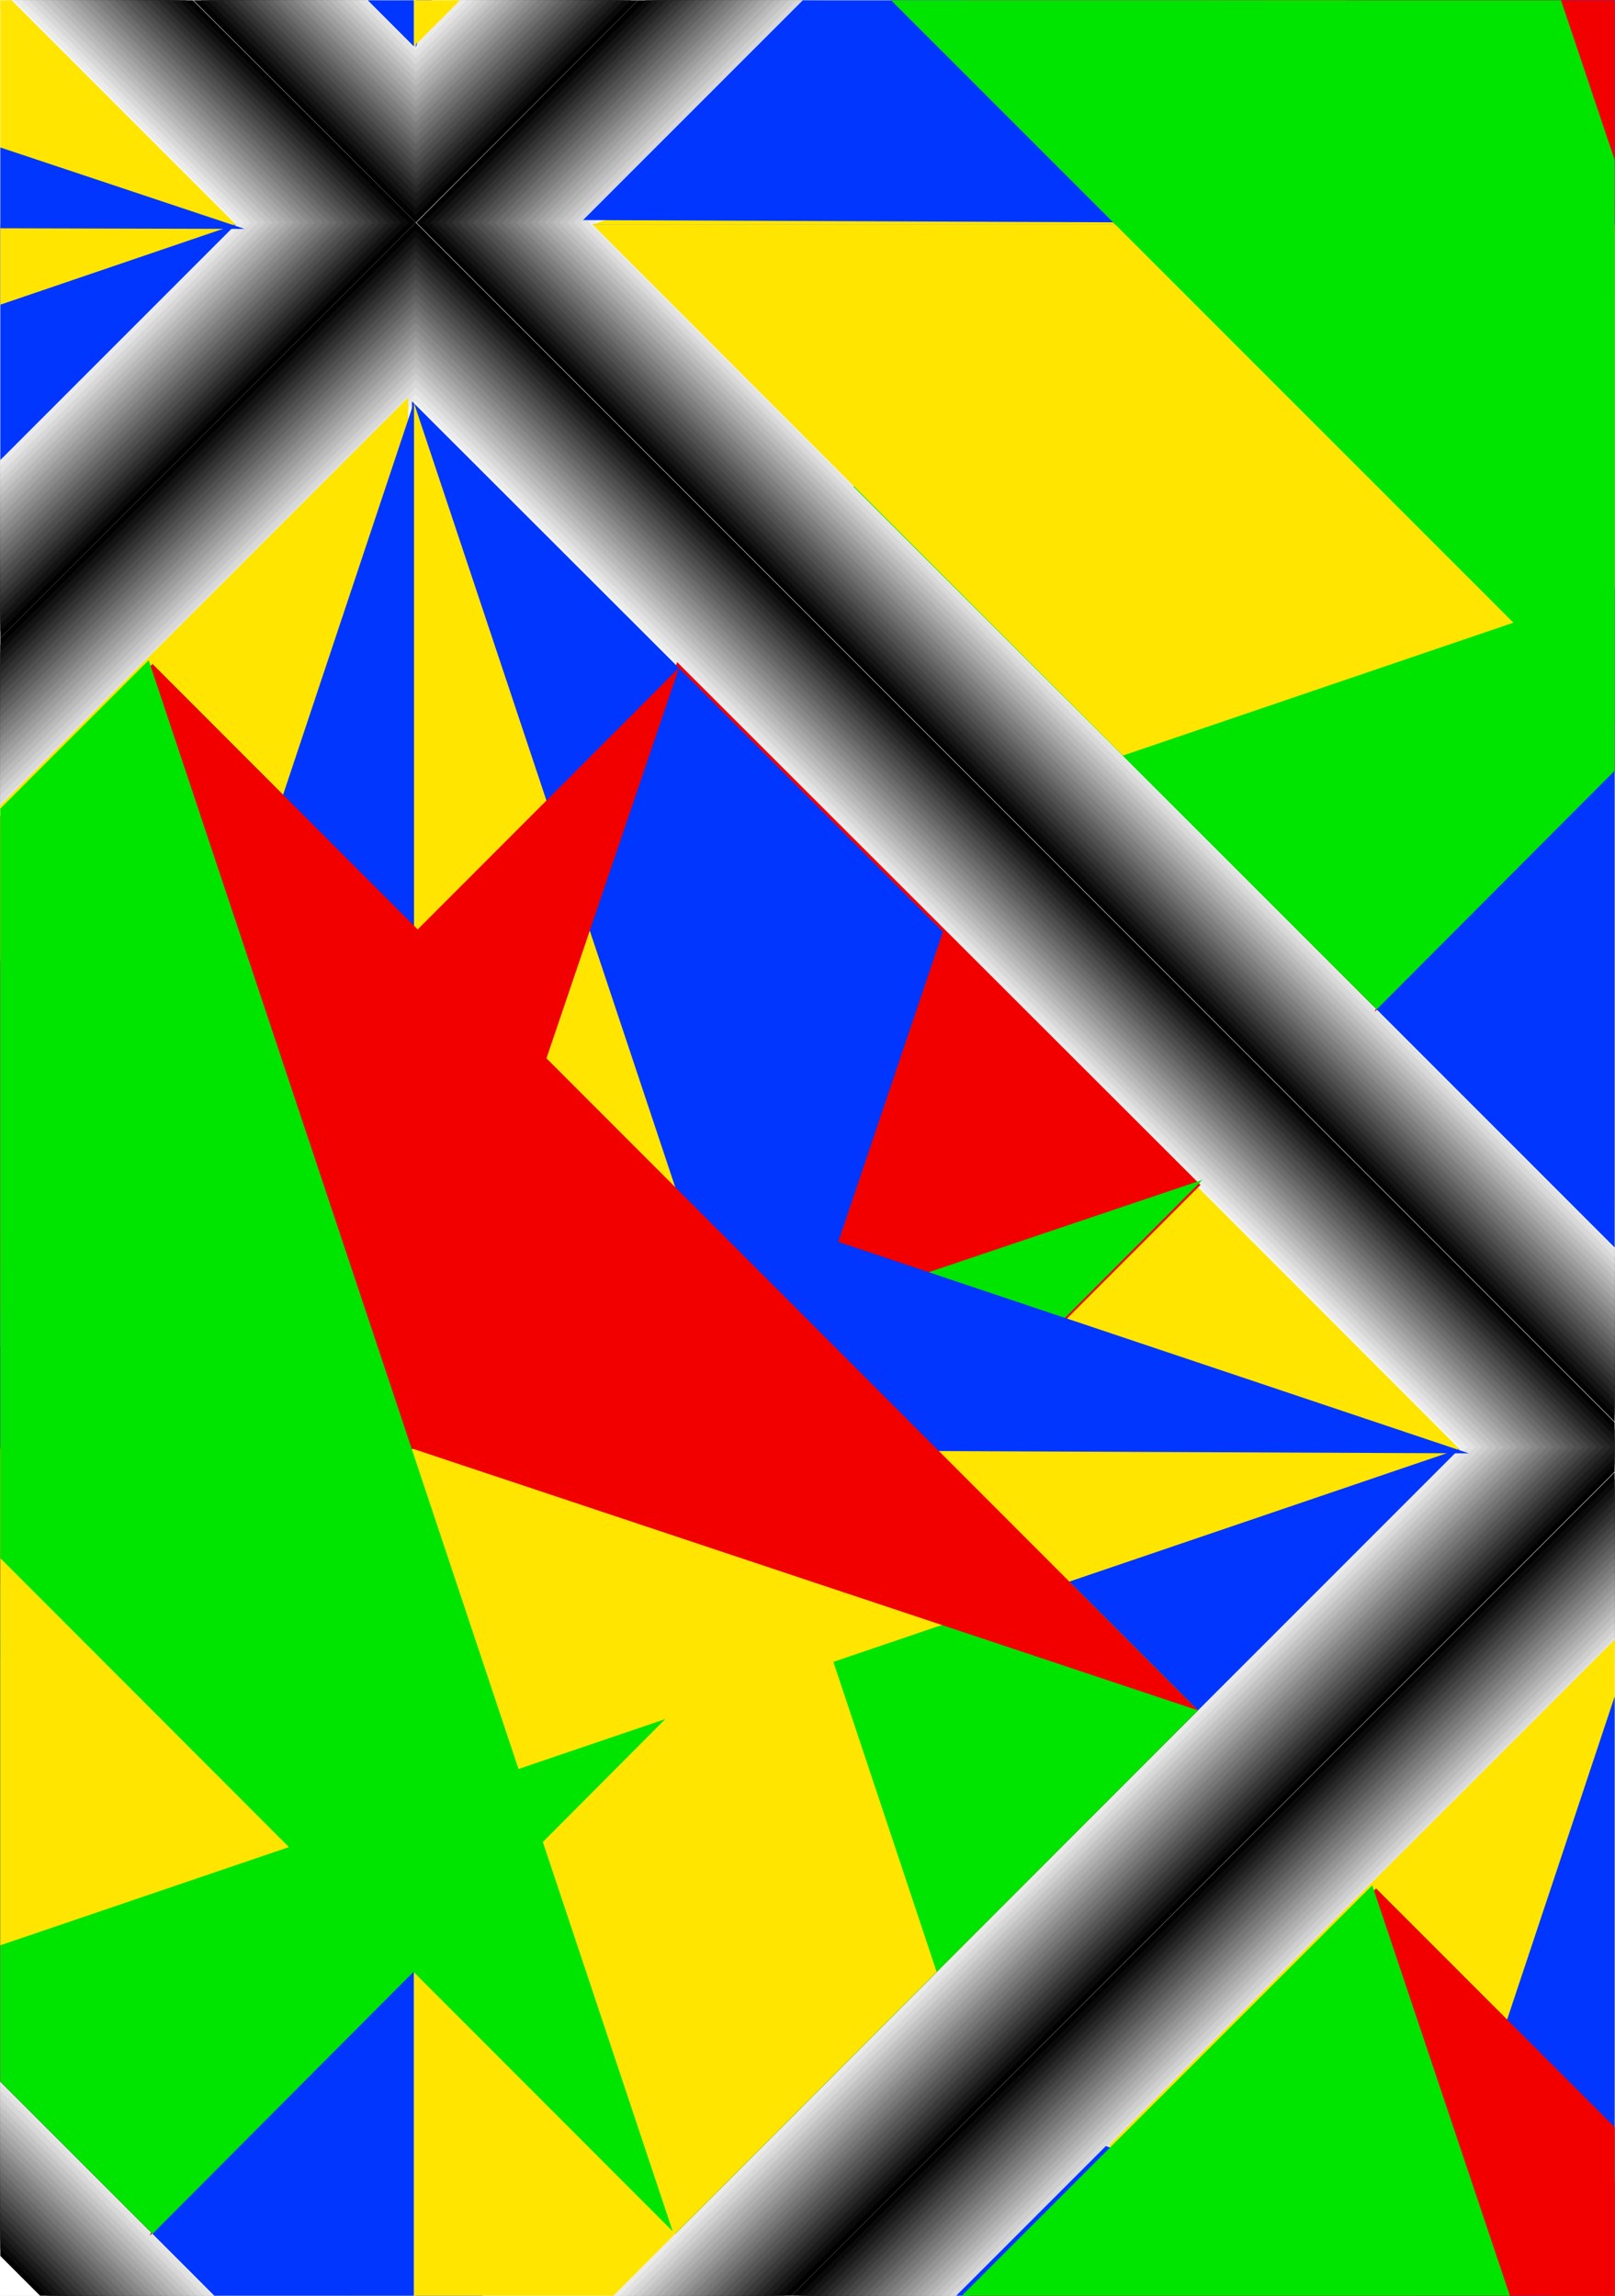
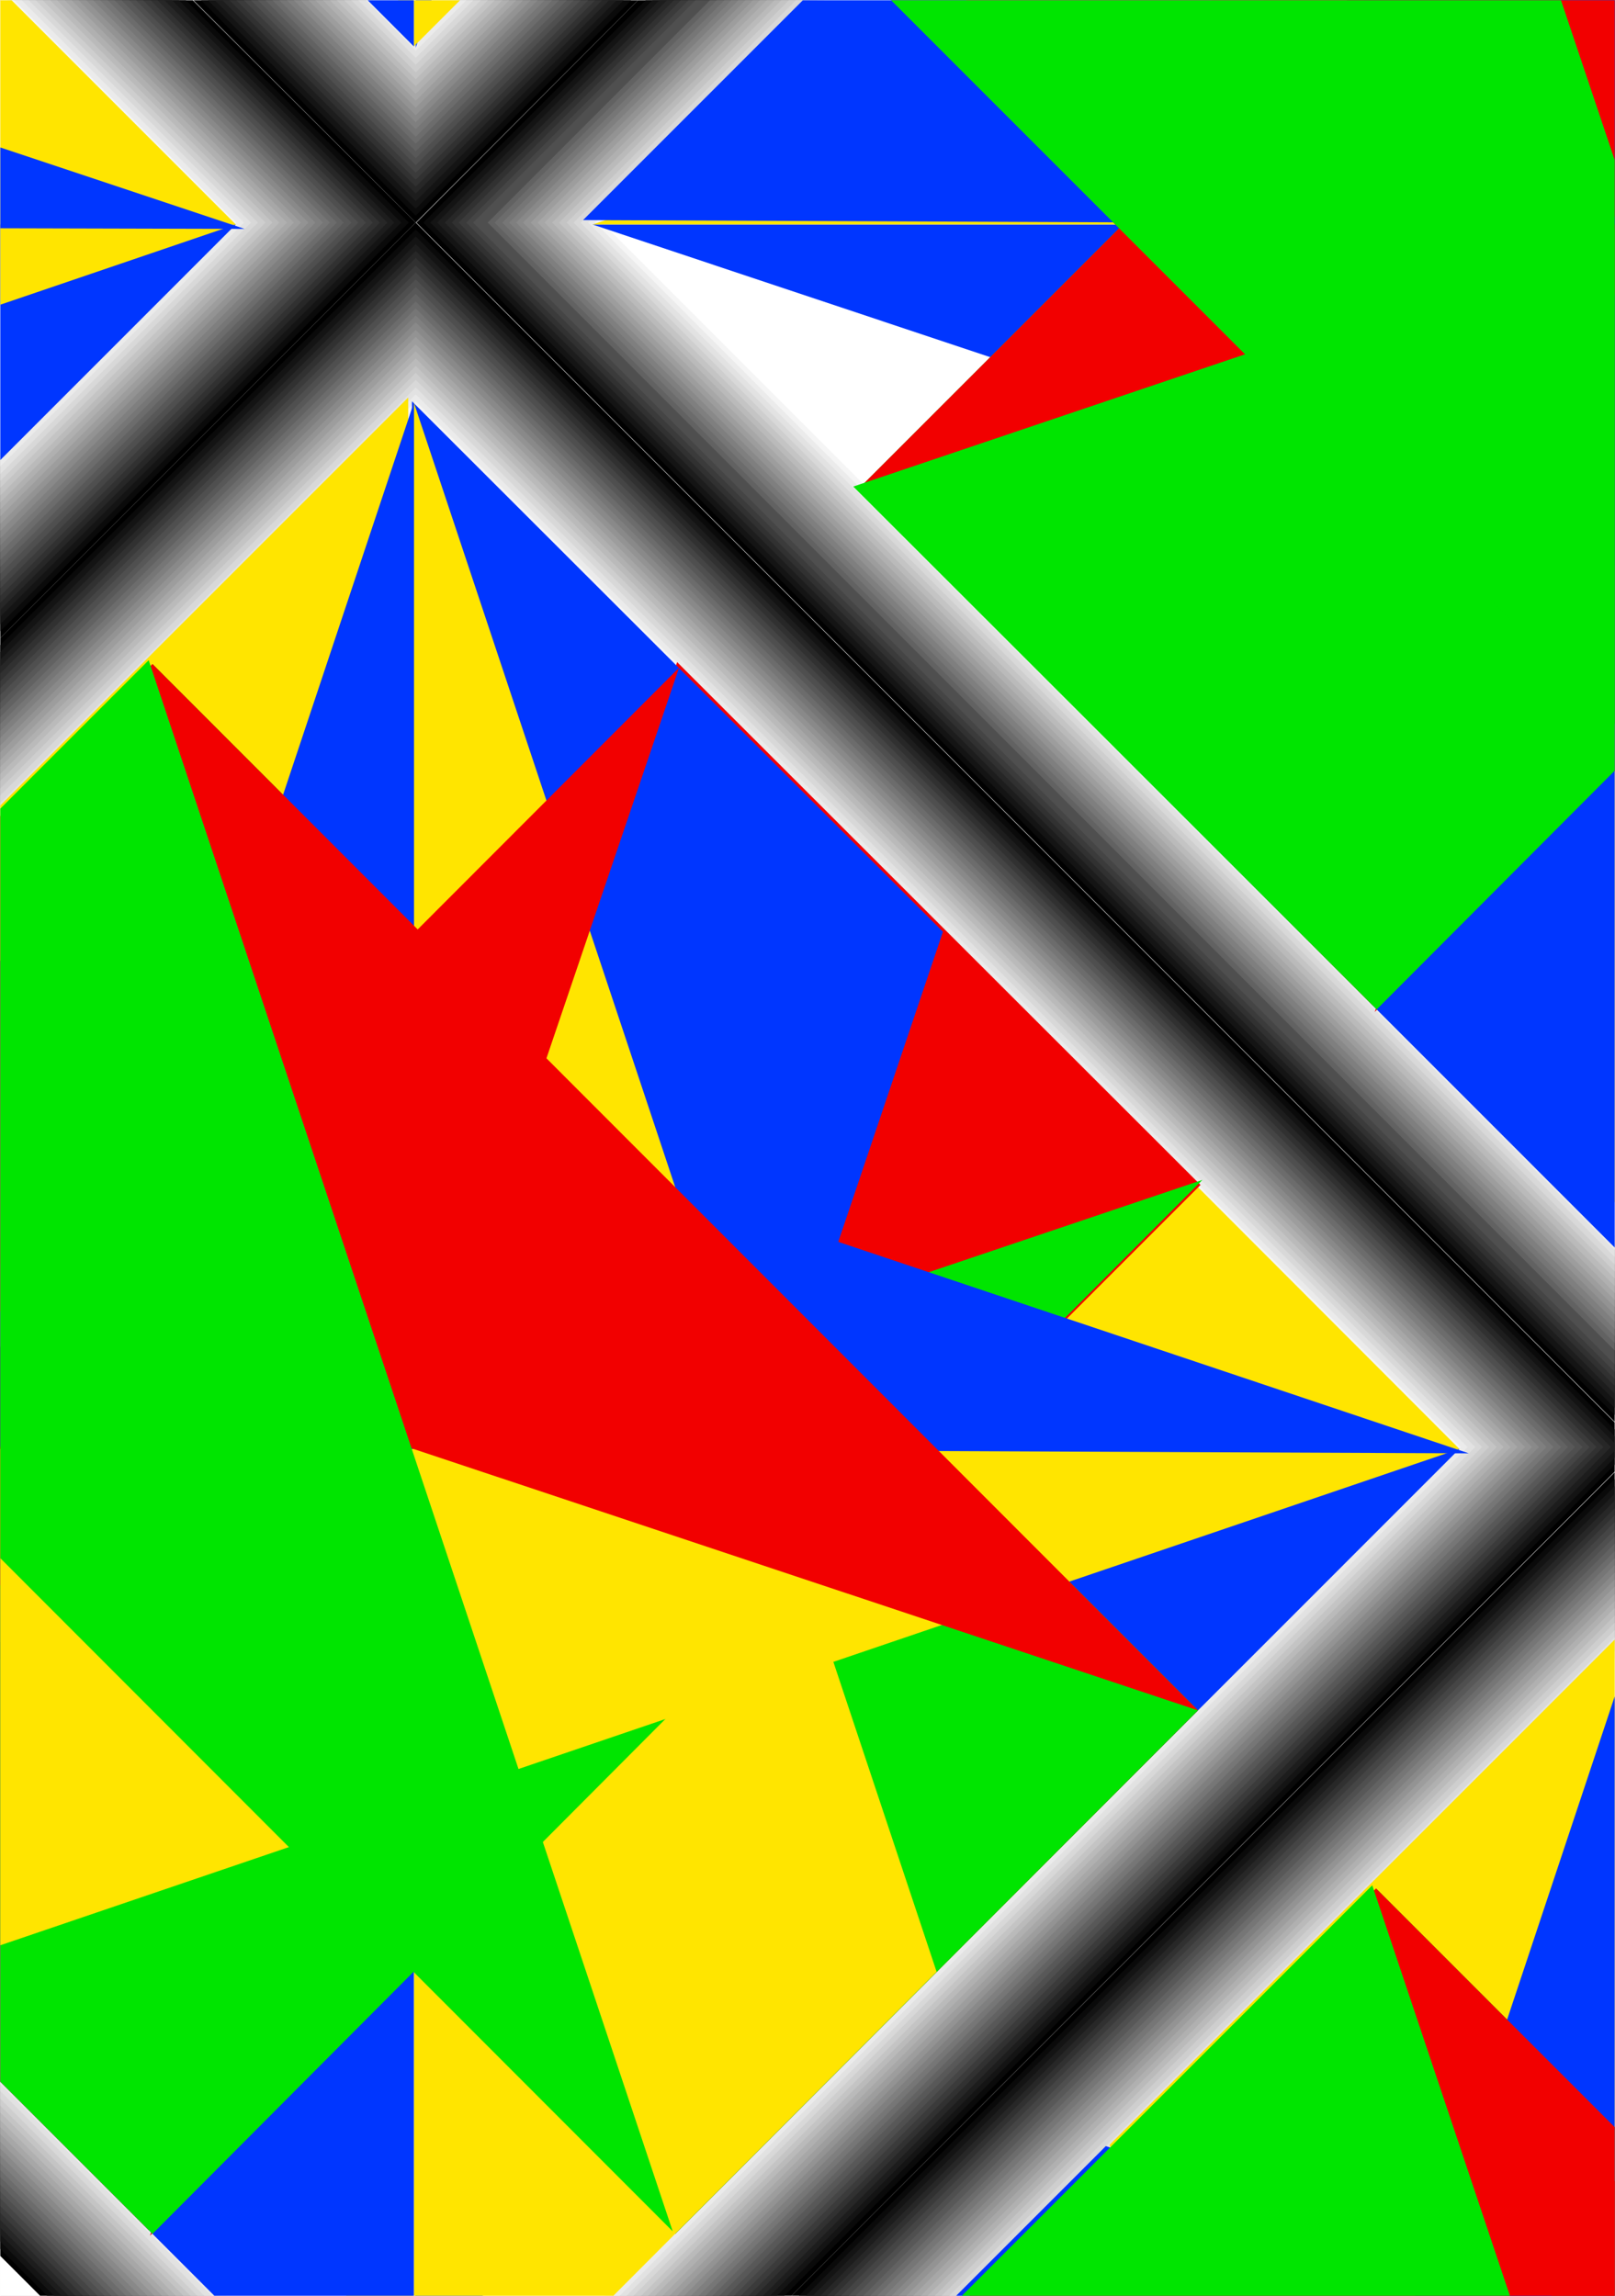
<svg xmlns="http://www.w3.org/2000/svg" xmlns:ns1="http://sodipodi.sourceforge.net/DTD/sodipodi-0.dtd" xmlns:ns2="http://www.inkscape.org/namespaces/inkscape" version="1.0" width="109.349mm" height="155.455mm" id="svg182" ns1:docname="Background 620.wmf">
  <rect width="100%" height="100%" fill="#333333" stroke="none" />
  <ns1:namedview id="namedview182" pagecolor="#ffffff" bordercolor="#000000" borderopacity="0.25" ns2:showpageshadow="2" ns2:pageopacity="0.0" ns2:pagecheckerboard="0" ns2:deskcolor="#d1d1d1" ns2:document-units="mm" />
  <defs id="defs1">
    <pattern id="WMFhbasepattern" patternUnits="userSpaceOnUse" width="6" height="6" x="0" y="0" />
  </defs>
  <path style="fill:#ffffff;fill-opacity:1;fill-rule:evenodd;stroke:#ffffff;stroke-width:0.162px;stroke-linecap:round;stroke-linejoin:round;stroke-miterlimit:4;stroke-dasharray:none;stroke-opacity:1" d="M 0.081,0.081 V 587.465 H 413.207 V 0.081 v 0 z" id="path1" />
  <path style="fill:#000000;fill-opacity:1;fill-rule:evenodd;stroke:none" d="M 0.081,577.284 V 163.288 L 106.392,56.961 413.207,363.984 v 12.604 L 202.524,587.465 H 10.259 Z" id="path2" />
  <path style="fill:#0a0a0a;fill-opacity:1;fill-rule:evenodd;stroke:none" d="M 0.081,575.507 V 165.065 L 106.392,58.738 413.207,365.761 v 9.049 L 200.747,587.465 H 12.037 Z" id="path3" />
  <path style="fill:#141414;fill-opacity:1;fill-rule:evenodd;stroke:none" d="M 0.081,573.568 V 166.843 L 106.392,60.516 413.207,367.539 v 5.494 L 198.808,587.465 H 13.814 Z" id="path4" />
  <path style="fill:#1d1d1d;fill-opacity:1;fill-rule:evenodd;stroke:none" d="M 0.081,571.79 V 168.782 L 106.392,62.455 413.207,369.316 v 1.939 L 197.031,587.465 H 15.753 Z" id="path5" />
  <path style="fill:#272727;fill-opacity:1;fill-rule:evenodd;stroke:none" d="M 0.081,570.013 V 170.559 L 106.392,64.232 412.238,370.286 195.254,587.465 H 17.53 Z" id="path6" />
  <path style="fill:#313131;fill-opacity:1;fill-rule:evenodd;stroke:none" d="M 0.081,568.074 V 172.337 L 106.392,66.01 410.299,370.286 193.315,587.465 H 19.307 Z" id="path7" />
  <path style="fill:#3b3b3b;fill-opacity:1;fill-rule:evenodd;stroke:none" d="M 0.081,566.296 V 174.276 L 106.392,67.949 408.522,370.286 191.538,587.465 H 21.246 Z" id="path8" />
  <path style="fill:#454545;fill-opacity:1;fill-rule:evenodd;stroke:none" d="M 0.081,564.519 V 176.054 L 106.392,69.727 406.745,370.286 189.599,587.465 H 23.023 Z" id="path9" />
  <path style="fill:#4f4f4f;fill-opacity:1;fill-rule:evenodd;stroke:none" d="M 0.081,562.579 V 177.831 L 106.392,71.504 404.967,370.286 187.821,587.465 H 24.962 Z" id="path10" />
  <path style="fill:#585858;fill-opacity:1;fill-rule:evenodd;stroke:none" d="M 0.081,560.802 V 179.77 L 106.392,73.443 403.029,370.286 186.044,587.465 H 26.739 Z" id="path11" />
  <path style="fill:#626262;fill-opacity:1;fill-rule:evenodd;stroke:none" d="M 0.081,559.024 V 181.548 L 106.392,75.221 401.251,370.286 184.105,587.465 H 28.517 Z" id="path12" />
  <path style="fill:#6c6c6c;fill-opacity:1;fill-rule:evenodd;stroke:none" d="M 0.081,557.085 V 183.487 L 106.392,77.16 399.474,370.286 182.328,587.465 H 30.294 Z" id="path13" />
  <path style="fill:#767676;fill-opacity:1;fill-rule:evenodd;stroke:none" d="M 0.081,555.308 V 185.264 L 106.392,78.937 397.535,370.286 180.551,587.465 H 32.233 Z" id="path14" />
  <path style="fill:#7f7f7f;fill-opacity:1;fill-rule:evenodd;stroke:none" d="M 0.081,553.53 V 187.042 L 106.392,80.715 395.758,370.286 178.774,587.465 H 34.01 Z" id="path15" />
  <path style="fill:#898989;fill-opacity:1;fill-rule:evenodd;stroke:none" d="M 0.081,551.591 V 188.819 L 106.392,82.492 393.819,370.286 176.835,587.465 H 35.787 Z" id="path16" />
  <path style="fill:#939393;fill-opacity:1;fill-rule:evenodd;stroke:none" d="M 0.081,549.814 V 190.758 L 106.392,84.431 392.042,370.286 175.058,587.465 H 37.726 Z" id="path17" />
  <path style="fill:#9d9d9d;fill-opacity:1;fill-rule:evenodd;stroke:none" d="M 0.081,548.036 V 192.536 L 106.392,86.209 390.265,370.286 173.28,587.465 H 39.503 Z" id="path18" />
  <path style="fill:#a7a7a7;fill-opacity:1;fill-rule:evenodd;stroke:none" d="M 0.081,546.097 V 194.475 L 106.392,88.148 388.326,370.286 171.342,587.465 H 41.442 Z" id="path19" />
  <path style="fill:#b0b0b0;fill-opacity:1;fill-rule:evenodd;stroke:none" d="M 0.081,544.32 V 196.252 L 106.392,89.925 386.549,370.286 169.564,587.465 H 43.219 Z" id="path20" />
  <path style="fill:#bababa;fill-opacity:1;fill-rule:evenodd;stroke:none" d="M 0.081,542.542 V 198.03 L 106.392,91.703 384.771,370.286 167.626,587.465 H 44.996 Z" id="path21" />
  <path style="fill:#c4c4c4;fill-opacity:1;fill-rule:evenodd;stroke:none" d="M 0.081,540.603 V 199.807 L 106.392,93.642 382.994,370.286 165.848,587.465 H 46.935 Z" id="path22" />
  <path style="fill:#cecece;fill-opacity:1;fill-rule:evenodd;stroke:none" d="M 0.081,538.826 V 201.746 L 106.392,95.42 381.055,370.286 164.071,587.465 H 48.712 Z" id="path23" />
  <path style="fill:#d8d8d8;fill-opacity:1;fill-rule:evenodd;stroke:none" d="M 0.081,537.048 V 203.524 L 106.392,97.197 379.278,370.286 162.132,587.465 H 50.49 Z" id="path24" />
  <path style="fill:#e2e2e2;fill-opacity:1;fill-rule:evenodd;stroke:none" d="M 0.081,535.109 V 205.463 L 106.392,99.136 377.501,370.286 160.355,587.465 H 52.267 Z" id="path25" />
  <path style="fill:#ebebeb;fill-opacity:1;fill-rule:evenodd;stroke:none" d="M 0.081,533.331 V 207.241 L 106.392,100.914 375.562,370.286 158.578,587.465 H 54.206 Z" id="path26" />
  <path style="fill:#f5f5f5;fill-opacity:1;fill-rule:evenodd;stroke:none" d="M 0.081,531.554 V 209.018 L 106.392,102.691 373.785,370.286 156.639,587.465 H 55.983 Z" id="path27" />
  <path style="fill:#ffffff;fill-opacity:1;fill-rule:evenodd;stroke:none" d="M 0.081,529.615 V 210.957 L 106.392,104.63 371.846,370.286 154.862,587.465 H 57.922 Z" id="path28" />
  <path style="fill:#ffe500;fill-opacity:1;fill-rule:evenodd;stroke:none" d="M 0.081,323.263 V 206.109 L 104.453,101.722 105.584,587.465 H 88.619 Z" id="path29" />
  <path style="fill:#0036ff;fill-opacity:1;fill-rule:evenodd;stroke:none" d="M 0.081,424.742 V 370.771 H 373.462 L 239.684,504.568 Z" id="path30" />
  <path style="fill:#ffe500;fill-opacity:1;fill-rule:evenodd;stroke:none" d="M 0.081,370.771 V 316.799 L 239.684,236.812 373.462,370.771 Z" id="path31" />
  <path style="fill:#00e500;fill-opacity:1;fill-rule:evenodd;stroke:none" d="M 0.081,406.644 V 344.593 L 173.765,170.883 305.604,302.741 Z" id="path32" />
  <path style="fill:#f20000;fill-opacity:1;fill-rule:evenodd;stroke:none" d="M 173.28,169.428 307.219,303.226 38.372,572.113 Z" id="path33" />
  <path style="fill:#0036ff;fill-opacity:1;fill-rule:evenodd;stroke:none" d="M 123.518,587.465 H 106.23 L 105.422,102.691 241.3,238.428 Z" id="path34" />
  <path style="fill:#f20000;fill-opacity:1;fill-rule:evenodd;stroke:none" d="M 0.081,398.888 V 335.544 L 306.573,437.67 172.796,571.629 Z" id="path35" />
  <path style="fill:#00e500;fill-opacity:1;fill-rule:evenodd;stroke:none" d="M 172.796,571.629 39.018,169.913 306.573,437.67 Z" id="path36" />
  <path style="fill:#ffe500;fill-opacity:1;fill-rule:evenodd;stroke:none" d="M 156.962,587.465 H 105.907 V 103.014 l 133.777,401.554 z" id="path37" />
  <path style="fill:#0036ff;fill-opacity:1;fill-rule:evenodd;stroke:none" d="M 0.081,532.685 V 420.379 L 105.907,103.014 V 587.465 H 54.852 Z" id="path38" />
  <path style="fill:#f20000;fill-opacity:1;fill-rule:evenodd;stroke:none" d="M 0.081,532.685 V 344.755 L 173.765,170.883 38.049,570.659 Z" id="path39" />
  <path style="fill:#00e500;fill-opacity:1;fill-rule:evenodd;stroke:none" d="M 0.081,532.685 V 405.674 L 307.704,301.933 39.018,571.629 Z" id="path40" />
  <path style="fill:#ffe500;fill-opacity:1;fill-rule:evenodd;stroke:none" d="M 0.081,497.781 V 370.771 H 373.462 Z" id="path41" />
  <path style="fill:#0036ff;fill-opacity:1;fill-rule:evenodd;stroke:none" d="M 0.081,370.286 V 245.861 L 375.885,371.902 Z" id="path42" />
  <path style="fill:#f20000;fill-opacity:1;fill-rule:evenodd;stroke:none" d="M 0.081,335.544 V 208.857 L 39.018,169.913 306.573,437.67 Z" id="path43" />
  <path style="fill:#00e500;fill-opacity:1;fill-rule:evenodd;stroke:none" d="M 0.081,398.726 V 206.917 L 38.049,168.944 172.149,570.982 Z" id="path44" />
  <path style="fill:#000000;fill-opacity:1;fill-rule:evenodd;stroke:none" d="M 0.081,163.288 V 0.081 H 49.359 L 106.392,56.961 Z" id="path45" />
  <path style="fill:#0a0a0a;fill-opacity:1;fill-rule:evenodd;stroke:none" d="M 0.081,161.51 V 0.081 H 47.581 l 57.033,56.88 z" id="path46" />
  <path style="fill:#141414;fill-opacity:1;fill-rule:evenodd;stroke:none" d="M 0.081,159.733 V 0.081 H 45.804 L 102.676,56.961 Z" id="path47" />
  <path style="fill:#1d1d1d;fill-opacity:1;fill-rule:evenodd;stroke:none" d="M 0.081,157.794 V 0.081 H 44.027 L 100.898,56.961 Z" id="path48" />
  <path style="fill:#272727;fill-opacity:1;fill-rule:evenodd;stroke:none" d="M 0.081,156.016 V 0.081 H 42.088 L 99.121,56.961 Z" id="path49" />
  <path style="fill:#313131;fill-opacity:1;fill-rule:evenodd;stroke:none" d="M 0.081,154.239 V 0.081 H 40.311 L 97.182,56.961 Z" id="path50" />
  <path style="fill:#3b3b3b;fill-opacity:1;fill-rule:evenodd;stroke:none" d="M 0.081,152.461 V 0.081 H 38.534 L 95.405,56.961 Z" id="path51" />
  <path style="fill:#454545;fill-opacity:1;fill-rule:evenodd;stroke:none" d="M 0.081,150.522 V 0.081 H 36.595 L 93.628,56.961 Z" id="path52" />
  <path style="fill:#4f4f4f;fill-opacity:1;fill-rule:evenodd;stroke:none" d="M 0.081,148.745 V 0.081 H 34.818 L 91.689,56.961 Z" id="path53" />
  <path style="fill:#585858;fill-opacity:1;fill-rule:evenodd;stroke:none" d="M 0.081,146.806 V 0.081 H 33.04 L 89.912,56.961 Z" id="path54" />
  <path style="fill:#626262;fill-opacity:1;fill-rule:evenodd;stroke:none" d="M 0.081,145.028 V 0.081 H 31.102 L 87.973,56.961 Z" id="path55" />
  <path style="fill:#6c6c6c;fill-opacity:1;fill-rule:evenodd;stroke:none" d="M 0.081,143.251 V 0.081 H 29.324 L 86.196,56.961 Z" id="path56" />
  <path style="fill:#767676;fill-opacity:1;fill-rule:evenodd;stroke:none" d="M 0.081,141.311 V 0.081 H 27.547 L 84.419,56.961 Z" id="path57" />
  <path style="fill:#7f7f7f;fill-opacity:1;fill-rule:evenodd;stroke:none" d="M 0.081,139.534 V 0.081 H 25.608 L 82.641,56.961 Z" id="path58" />
  <path style="fill:#898989;fill-opacity:1;fill-rule:evenodd;stroke:none" d="M 0.081,137.756 V 0.081 H 23.831 L 80.703,56.961 Z" id="path59" />
  <path style="fill:#939393;fill-opacity:1;fill-rule:evenodd;stroke:none" d="M 0.081,135.817 V 0.081 H 22.054 L 78.925,56.961 Z" id="path60" />
  <path style="fill:#9d9d9d;fill-opacity:1;fill-rule:evenodd;stroke:none" d="M 0.081,134.04 V 0.081 H 20.115 L 76.987,56.961 Z" id="path61" />
  <path style="fill:#a7a7a7;fill-opacity:1;fill-rule:evenodd;stroke:none" d="M 0.081,132.101 V 0.081 H 18.338 L 75.209,56.961 Z" id="path62" />
  <path style="fill:#b0b0b0;fill-opacity:1;fill-rule:evenodd;stroke:none" d="M 0.081,130.323 V 0.081 H 16.561 L 73.432,56.961 Z" id="path63" />
  <path style="fill:#bababa;fill-opacity:1;fill-rule:evenodd;stroke:none" d="M 0.081,128.546 V 0.081 H 14.622 L 71.493,56.961 Z" id="path64" />
  <path style="fill:#c4c4c4;fill-opacity:1;fill-rule:evenodd;stroke:none" d="M 0.081,126.768 V 0.081 H 12.845 L 69.716,56.961 Z" id="path65" />
  <path style="fill:#cecece;fill-opacity:1;fill-rule:evenodd;stroke:none" d="M 0.081,124.829 V 0.081 H 10.906 L 67.939,56.961 Z" id="path66" />
  <path style="fill:#d8d8d8;fill-opacity:1;fill-rule:evenodd;stroke:none" d="M 0.081,123.052 V 0.081 H 9.129 L 66,56.961 Z" id="path67" />
  <path style="fill:#e2e2e2;fill-opacity:1;fill-rule:evenodd;stroke:none" d="M 0.081,121.274 V 0.081 H 7.351 L 64.223,56.961 Z" id="path68" />
  <path style="fill:#ebebeb;fill-opacity:1;fill-rule:evenodd;stroke:none" d="M 0.081,119.335 V 0.081 H 5.574 L 62.446,56.961 Z" id="path69" />
  <path style="fill:#f5f5f5;fill-opacity:1;fill-rule:evenodd;stroke:none" d="M 0.081,117.558 V 0.081 H 3.635 L 60.507,56.961 Z" id="path70" />
  <path style="fill:#ffffff;fill-opacity:1;fill-rule:evenodd;stroke:none" d="M 0.081,115.78 V 0.081 H 1.858 L 58.73,56.961 Z" id="path71" />
  <path style="fill:#0036ff;fill-opacity:1;fill-rule:evenodd;stroke:none" d="M 0.081,117.719 V 57.446 H 60.345 Z" id="path72" />
  <path style="fill:#ffe500;fill-opacity:1;fill-rule:evenodd;stroke:none" d="M 0.081,57.446 V 0.081 H 2.989 L 60.345,57.446 Z" id="path73" />
  <path style="fill:#ffe500;fill-opacity:1;fill-rule:evenodd;stroke:none" d="M 0.081,77.968 V 57.446 H 60.345 Z" id="path74" />
  <path style="fill:#0036ff;fill-opacity:1;fill-rule:evenodd;stroke:none" d="M 0.081,58.415 V 37.732 L 62.607,58.577 Z" id="path75" />
  <path style="fill:#000000;fill-opacity:1;fill-rule:evenodd;stroke:none" d="M 49.52,0.081 H 163.263 L 106.392,56.961 Z" id="path76" />
  <path style="fill:#0a0a0a;fill-opacity:1;fill-rule:evenodd;stroke:none" d="M 51.459,0.081 H 161.486 L 106.392,55.183 Z" id="path77" />
  <path style="fill:#141414;fill-opacity:1;fill-rule:evenodd;stroke:none" d="M 53.236,0.081 H 159.547 L 106.392,53.406 Z" id="path78" />
  <path style="fill:#1d1d1d;fill-opacity:1;fill-rule:evenodd;stroke:none" d="M 55.014,0.081 H 157.77 L 106.392,51.467 Z" id="path79" />
  <path style="fill:#272727;fill-opacity:1;fill-rule:evenodd;stroke:none" d="M 56.952,0.081 H 155.831 L 106.392,49.528 Z" id="path80" />
  <path style="fill:#313131;fill-opacity:1;fill-rule:evenodd;stroke:none" d="M 58.73,0.081 H 154.054 L 106.392,47.75 Z" id="path81" />
  <path style="fill:#3b3b3b;fill-opacity:1;fill-rule:evenodd;stroke:none" d="M 60.507,0.081 H 152.277 L 106.392,45.973 Z" id="path82" />
  <path style="fill:#454545;fill-opacity:1;fill-rule:evenodd;stroke:none" d="M 62.446,0.081 H 150.5 L 106.392,44.195 Z" id="path83" />
  <path style="fill:#4f4f4f;fill-opacity:1;fill-rule:evenodd;stroke:none" d="M 64.223,0.081 H 148.561 L 106.392,42.256 Z" id="path84" />
  <path style="fill:#585858;fill-opacity:1;fill-rule:evenodd;stroke:none" d="M 66,0.081 H 146.783 L 106.392,40.479 Z" id="path85" />
  <path style="fill:#626262;fill-opacity:1;fill-rule:evenodd;stroke:none" d="M 67.939,0.081 H 145.006 L 106.392,38.701 Z" id="path86" />
  <path style="fill:#6c6c6c;fill-opacity:1;fill-rule:evenodd;stroke:none" d="m 69.716,0.081 h 73.351 L 106.392,36.762 Z" id="path87" />
  <path style="fill:#767676;fill-opacity:1;fill-rule:evenodd;stroke:none" d="M 71.493,0.081 H 141.29 L 106.392,34.984 Z" id="path88" />
  <path style="fill:#7f7f7f;fill-opacity:1;fill-rule:evenodd;stroke:none" d="M 73.432,0.081 H 139.351 L 106.392,33.045 Z" id="path89" />
  <path style="fill:#898989;fill-opacity:1;fill-rule:evenodd;stroke:none" d="M 75.209,0.081 H 137.574 L 106.392,31.268 Z" id="path90" />
  <path style="fill:#939393;fill-opacity:1;fill-rule:evenodd;stroke:none" d="M 76.987,0.081 H 135.797 L 106.392,29.49 Z" id="path91" />
  <path style="fill:#9d9d9d;fill-opacity:1;fill-rule:evenodd;stroke:none" d="M 78.925,0.081 H 133.858 L 106.392,27.551 Z" id="path92" />
  <path style="fill:#a7a7a7;fill-opacity:1;fill-rule:evenodd;stroke:none" d="M 80.703,0.081 H 132.081 L 106.392,25.774 Z" id="path93" />
  <path style="fill:#b0b0b0;fill-opacity:1;fill-rule:evenodd;stroke:none" d="M 82.641,0.081 H 130.304 L 106.392,23.996 Z" id="path94" />
  <path style="fill:#bababa;fill-opacity:1;fill-rule:evenodd;stroke:none" d="M 84.419,0.081 H 128.526 L 106.392,22.057 Z" id="path95" />
  <path style="fill:#c4c4c4;fill-opacity:1;fill-rule:evenodd;stroke:none" d="M 86.196,0.081 H 126.588 L 106.392,20.28 Z" id="path96" />
  <path style="fill:#cecece;fill-opacity:1;fill-rule:evenodd;stroke:none" d="M 88.135,0.081 H 124.81 L 106.392,18.502 Z" id="path97" />
  <path style="fill:#d8d8d8;fill-opacity:1;fill-rule:evenodd;stroke:none" d="M 89.912,0.081 H 123.033 L 106.392,16.563 Z" id="path98" />
  <path style="fill:#e2e2e2;fill-opacity:1;fill-rule:evenodd;stroke:none" d="M 91.689,0.081 H 121.094 L 106.392,14.786 Z" id="path99" />
  <path style="fill:#ebebeb;fill-opacity:1;fill-rule:evenodd;stroke:none" d="M 93.628,0.081 H 119.317 L 106.392,13.008 Z" id="path100" />
  <path style="fill:#f5f5f5;fill-opacity:1;fill-rule:evenodd;stroke:none" d="m 95.405,0.081 h 21.973 L 106.392,11.069 Z" id="path101" />
-   <path style="fill:#ffffff;fill-opacity:1;fill-rule:evenodd;stroke:none" d="M 97.182,0.081 H 115.601 L 106.392,9.291 Z" id="path102" />
  <path style="fill:#ffe500;fill-opacity:1;fill-rule:evenodd;stroke:none" d="m 101.868,0.081 h 3.878 V 11.554 Z" id="path103" />
  <path style="fill:#0036ff;fill-opacity:1;fill-rule:evenodd;stroke:none" d="m 106.392,0.081 h 4.039 L 106.392,12.2 Z" id="path104" />
  <path style="fill:#ffe500;fill-opacity:1;fill-rule:evenodd;stroke:none" d="m 105.907,0.081 h 11.794 L 105.907,11.877 Z" id="path105" />
  <path style="fill:#0036ff;fill-opacity:1;fill-rule:evenodd;stroke:none" d="M 94.113,0.081 H 105.907 V 11.877 Z" id="path106" />
  <path style="fill:#000000;fill-opacity:1;fill-rule:evenodd;stroke:none" d="M 413.207,363.822 V 0.081 H 163.263 L 106.553,56.961 Z" id="path107" />
  <path style="fill:#0a0a0a;fill-opacity:1;fill-rule:evenodd;stroke:none" d="M 413.207,362.045 V 0.081 H 165.202 L 108.331,56.961 Z" id="path108" />
  <path style="fill:#141414;fill-opacity:1;fill-rule:evenodd;stroke:none" d="M 413.207,360.267 V 0.081 H 166.979 L 110.108,56.961 Z" id="path109" />
  <path style="fill:#1d1d1d;fill-opacity:1;fill-rule:evenodd;stroke:none" d="M 413.207,358.328 V 0.081 H 168.757 L 111.885,56.961 Z" id="path110" />
  <path style="fill:#272727;fill-opacity:1;fill-rule:evenodd;stroke:none" d="M 413.207,356.551 V 0.081 H 170.695 L 113.824,56.961 Z" id="path111" />
  <path style="fill:#313131;fill-opacity:1;fill-rule:evenodd;stroke:none" d="M 413.207,354.612 V 0.081 H 172.473 L 115.601,56.961 Z" id="path112" />
  <path style="fill:#3b3b3b;fill-opacity:1;fill-rule:evenodd;stroke:none" d="M 413.207,352.834 V 0.081 H 174.25 L 117.378,56.961 Z" id="path113" />
  <path style="fill:#454545;fill-opacity:1;fill-rule:evenodd;stroke:none" d="M 413.207,351.057 V 0.081 H 176.189 L 119.317,56.961 Z" id="path114" />
  <path style="fill:#4f4f4f;fill-opacity:1;fill-rule:evenodd;stroke:none" d="M 413.207,349.118 V 0.081 H 177.966 L 121.094,56.961 Z" id="path115" />
-   <path style="fill:#585858;fill-opacity:1;fill-rule:evenodd;stroke:none" d="M 413.207,347.34 V 0.081 H 179.743 L 123.033,56.961 Z" id="path116" />
  <path style="fill:#626262;fill-opacity:1;fill-rule:evenodd;stroke:none" d="M 413.207,345.563 V 0.081 H 181.682 L 124.81,56.961 Z" id="path117" />
  <path style="fill:#6c6c6c;fill-opacity:1;fill-rule:evenodd;stroke:none" d="M 413.207,343.623 V 0.081 H 183.459 L 126.588,56.961 Z" id="path118" />
  <path style="fill:#767676;fill-opacity:1;fill-rule:evenodd;stroke:none" d="M 413.207,341.846 V 0.081 H 185.398 L 128.526,56.961 Z" id="path119" />
  <path style="fill:#7f7f7f;fill-opacity:1;fill-rule:evenodd;stroke:none" d="M 413.207,340.068 V 0.081 H 187.175 L 130.304,56.961 Z" id="path120" />
  <path style="fill:#898989;fill-opacity:1;fill-rule:evenodd;stroke:none" d="M 413.207,338.129 V 0.081 H 188.952 L 132.081,56.961 Z" id="path121" />
  <path style="fill:#939393;fill-opacity:1;fill-rule:evenodd;stroke:none" d="M 413.207,336.352 V 0.081 H 190.73 L 133.858,56.961 Z" id="path122" />
  <path style="fill:#9d9d9d;fill-opacity:1;fill-rule:evenodd;stroke:none" d="M 413.207,334.413 V 0.081 H 192.668 L 135.797,56.961 Z" id="path123" />
  <path style="fill:#a7a7a7;fill-opacity:1;fill-rule:evenodd;stroke:none" d="M 413.207,332.635 V 0.081 H 194.446 L 137.574,56.961 Z" id="path124" />
  <path style="fill:#b0b0b0;fill-opacity:1;fill-rule:evenodd;stroke:none" d="M 413.207,330.858 V 0.081 H 196.223 L 139.351,56.961 Z" id="path125" />
  <path style="fill:#bababa;fill-opacity:1;fill-rule:evenodd;stroke:none" d="M 413.207,329.08 V 0.081 H 198.162 L 141.29,56.961 Z" id="path126" />
  <path style="fill:#c4c4c4;fill-opacity:1;fill-rule:evenodd;stroke:none" d="M 413.207,327.141 V 0.081 H 199.939 L 143.067,56.961 Z" id="path127" />
  <path style="fill:#cecece;fill-opacity:1;fill-rule:evenodd;stroke:none" d="M 413.207,325.364 V 0.081 H 201.878 L 145.006,56.961 Z" id="path128" />
  <path style="fill:#d8d8d8;fill-opacity:1;fill-rule:evenodd;stroke:none" d="M 413.207,323.586 V 0.081 H 203.655 L 146.783,56.961 Z" id="path129" />
  <path style="fill:#e2e2e2;fill-opacity:1;fill-rule:evenodd;stroke:none" d="M 413.207,321.647 V 0.081 H 205.432 L 148.561,56.961 Z" id="path130" />
  <path style="fill:#ebebeb;fill-opacity:1;fill-rule:evenodd;stroke:none" d="M 413.207,319.87 V 0.081 H 207.371 L 150.5,56.961 Z" id="path131" />
  <path style="fill:#f5f5f5;fill-opacity:1;fill-rule:evenodd;stroke:none" d="M 413.207,318.092 V 0.081 H 209.148 L 152.277,56.961 Z" id="path132" />
  <path style="fill:#ffffff;fill-opacity:1;fill-rule:evenodd;stroke:none" d="M 413.207,316.153 V 0.081 H 210.926 L 154.054,56.961 Z" id="path133" />
  <path style="fill:#ffe500;fill-opacity:1;fill-rule:evenodd;stroke:none" d="M 413.207,307.75 V 0.081 H 310.128 Z" id="path134" />
  <path style="fill:#0036ff;fill-opacity:1;fill-rule:evenodd;stroke:none" d="m 413.207,57.446 v 87.259 L 151.63,57.446 Z" id="path135" />
  <path style="fill:#ffe500;fill-opacity:1;fill-rule:evenodd;stroke:none" d="M 413.207,57.446 V 0.081 H 323.538 L 151.63,57.446 Z" id="path136" />
  <path style="fill:#00e500;fill-opacity:1;fill-rule:evenodd;stroke:none" d="M 413.207,59.546 V 0.081 H 344.703 L 219.489,125.314 Z" id="path137" />
  <path style="fill:#f20000;fill-opacity:1;fill-rule:evenodd;stroke:none" d="M 413.207,75.544 V 197.384 l -61.395,61.566 z" id="path138" />
  <path style="fill:#f20000;fill-opacity:1;fill-rule:evenodd;stroke:none" d="M 413.207,55.507 V 185.264 L 228.052,0.081 h 19.065 z" id="path139" />
  <path style="fill:#00e500;fill-opacity:1;fill-rule:evenodd;stroke:none" d="M 413.207,39.347 V 0.081 h -13.087 z" id="path140" />
  <path style="fill:#0036ff;fill-opacity:1;fill-rule:evenodd;stroke:none" d="M 413.207,319.223 V 0.081 H 349.065 L 285.408,191.405 Z" id="path141" />
  <path style="fill:#f20000;fill-opacity:1;fill-rule:evenodd;stroke:none" d="M 413.207,75.221 V 0.081 H 344.703 L 219.489,125.314 351.327,257.334 Z" id="path142" />
  <path style="fill:#00e500;fill-opacity:1;fill-rule:evenodd;stroke:none" d="M 413.207,58.738 V 197.222 L 352.297,258.303 218.358,124.506 Z" id="path143" />
-   <path style="fill:#ffe500;fill-opacity:1;fill-rule:evenodd;stroke:none" d="m 413.207,57.446 v 93.076 L 287.347,193.344 151.63,57.446 Z" id="path144" />
  <path style="fill:#0036ff;fill-opacity:1;fill-rule:evenodd;stroke:none" d="M 413.207,57.446 V 0.081 H 205.432 L 149.207,56.314 Z" id="path145" />
  <path style="fill:#f20000;fill-opacity:1;fill-rule:evenodd;stroke:none" d="M 413.207,55.507 V 0.081 H 247.117 Z" id="path146" />
  <path style="fill:#00e500;fill-opacity:1;fill-rule:evenodd;stroke:none" d="M 413.207,40.963 V 185.264 L 228.052,0.081 h 171.422 z" id="path147" />
  <path style="fill:#000000;fill-opacity:1;fill-rule:evenodd;stroke:none" d="M 202.524,587.465 H 413.207 V 376.75 Z" id="path148" />
  <path style="fill:#0a0a0a;fill-opacity:1;fill-rule:evenodd;stroke:none" d="M 204.463,587.465 H 413.207 V 378.527 Z" id="path149" />
  <path style="fill:#141414;fill-opacity:1;fill-rule:evenodd;stroke:none" d="M 206.24,587.465 H 413.207 V 380.305 Z" id="path150" />
  <path style="fill:#1d1d1d;fill-opacity:1;fill-rule:evenodd;stroke:none" d="M 208.017,587.465 H 413.207 V 382.244 Z" id="path151" />
  <path style="fill:#272727;fill-opacity:1;fill-rule:evenodd;stroke:none" d="M 209.956,587.465 H 413.207 V 384.021 Z" id="path152" />
  <path style="fill:#313131;fill-opacity:1;fill-rule:evenodd;stroke:none" d="M 211.733,587.465 H 413.207 V 385.96 Z" id="path153" />
  <path style="fill:#3b3b3b;fill-opacity:1;fill-rule:evenodd;stroke:none" d="M 213.511,587.465 H 413.207 V 387.738 Z" id="path154" />
  <path style="fill:#454545;fill-opacity:1;fill-rule:evenodd;stroke:none" d="m 215.288,587.465 h 197.919 V 389.515 Z" id="path155" />
  <path style="fill:#4f4f4f;fill-opacity:1;fill-rule:evenodd;stroke:none" d="m 217.227,587.465 h 195.981 V 391.454 Z" id="path156" />
  <path style="fill:#585858;fill-opacity:1;fill-rule:evenodd;stroke:none" d="M 219.004,587.465 H 413.207 V 393.232 Z" id="path157" />
  <path style="fill:#626262;fill-opacity:1;fill-rule:evenodd;stroke:none" d="M 220.943,587.465 H 413.207 V 395.009 Z" id="path158" />
  <path style="fill:#6c6c6c;fill-opacity:1;fill-rule:evenodd;stroke:none" d="M 222.72,587.465 H 413.207 V 396.949 Z" id="path159" />
  <path style="fill:#767676;fill-opacity:1;fill-rule:evenodd;stroke:none" d="M 224.497,587.465 H 413.207 V 398.726 Z" id="path160" />
  <path style="fill:#7f7f7f;fill-opacity:1;fill-rule:evenodd;stroke:none" d="M 226.436,587.465 H 413.207 V 400.504 Z" id="path161" />
  <path style="fill:#898989;fill-opacity:1;fill-rule:evenodd;stroke:none" d="M 228.213,587.465 H 413.207 V 402.443 Z" id="path162" />
  <path style="fill:#939393;fill-opacity:1;fill-rule:evenodd;stroke:none" d="M 229.99,587.465 H 413.207 V 404.22 Z" id="path163" />
  <path style="fill:#9d9d9d;fill-opacity:1;fill-rule:evenodd;stroke:none" d="M 231.929,587.465 H 413.207 V 405.998 Z" id="path164" />
  <path style="fill:#a7a7a7;fill-opacity:1;fill-rule:evenodd;stroke:none" d="M 233.706,587.465 H 413.207 V 407.937 Z" id="path165" />
  <path style="fill:#b0b0b0;fill-opacity:1;fill-rule:evenodd;stroke:none" d="M 235.645,587.465 H 413.207 V 409.714 Z" id="path166" />
  <path style="fill:#bababa;fill-opacity:1;fill-rule:evenodd;stroke:none" d="M 237.423,587.465 H 413.207 V 411.492 Z" id="path167" />
  <path style="fill:#c4c4c4;fill-opacity:1;fill-rule:evenodd;stroke:none" d="M 239.2,587.465 H 413.207 V 413.431 Z" id="path168" />
  <path style="fill:#cecece;fill-opacity:1;fill-rule:evenodd;stroke:none" d="M 240.977,587.465 H 413.207 V 415.208 Z" id="path169" />
  <path style="fill:#d8d8d8;fill-opacity:1;fill-rule:evenodd;stroke:none" d="M 242.916,587.465 H 413.207 V 417.147 Z" id="path170" />
  <path style="fill:#e2e2e2;fill-opacity:1;fill-rule:evenodd;stroke:none" d="M 244.693,587.465 H 413.207 V 418.925 Z" id="path171" />
  <path style="fill:#ebebeb;fill-opacity:1;fill-rule:evenodd;stroke:none" d="m 246.47,587.465 h 166.737 V 420.702 Z" id="path172" />
  <path style="fill:#f5f5f5;fill-opacity:1;fill-rule:evenodd;stroke:none" d="m 248.409,587.465 h 164.798 V 422.48 Z" id="path173" />
  <path style="fill:#ffffff;fill-opacity:1;fill-rule:evenodd;stroke:none" d="M 250.186,587.465 H 413.207 V 424.419 Z" id="path174" />
  <path style="fill:#ffe500;fill-opacity:1;fill-rule:evenodd;stroke:none" d="M 296.879,587.465 H 413.207 V 419.571 L 283.954,548.844 Z" id="path175" />
  <path style="fill:#00e500;fill-opacity:1;fill-rule:evenodd;stroke:none" d="m 383.802,587.465 h 29.405 v -29.41 z" id="path176" />
  <path style="fill:#00e500;fill-opacity:1;fill-rule:evenodd;stroke:none" d="m 386.872,587.465 h 26.335 v -43.145 l -61.072,-61.081 z" id="path177" />
  <path style="fill:#0036ff;fill-opacity:1;fill-rule:evenodd;stroke:none" d="m 362.152,587.465 h 51.055 V 434.115 Z" id="path178" />
  <path style="fill:#f20000;fill-opacity:1;fill-rule:evenodd;stroke:none" d="m 383.802,587.465 h 29.405 v -29.41 z" id="path179" />
  <path style="fill:#0036ff;fill-opacity:1;fill-rule:evenodd;stroke:none" d="M 397.212,587.465 H 244.693 l 38.291,-38.297 z" id="path180" />
  <path style="fill:#f20000;fill-opacity:1;fill-rule:evenodd;stroke:none" d="M 248.086,587.465 H 413.207 V 544.32 L 352.135,483.238 Z" id="path181" />
  <path style="fill:#00e500;fill-opacity:1;fill-rule:evenodd;stroke:none" d="M 386.387,587.465 H 246.147 L 351.166,482.43 Z" id="path182" />
</svg>